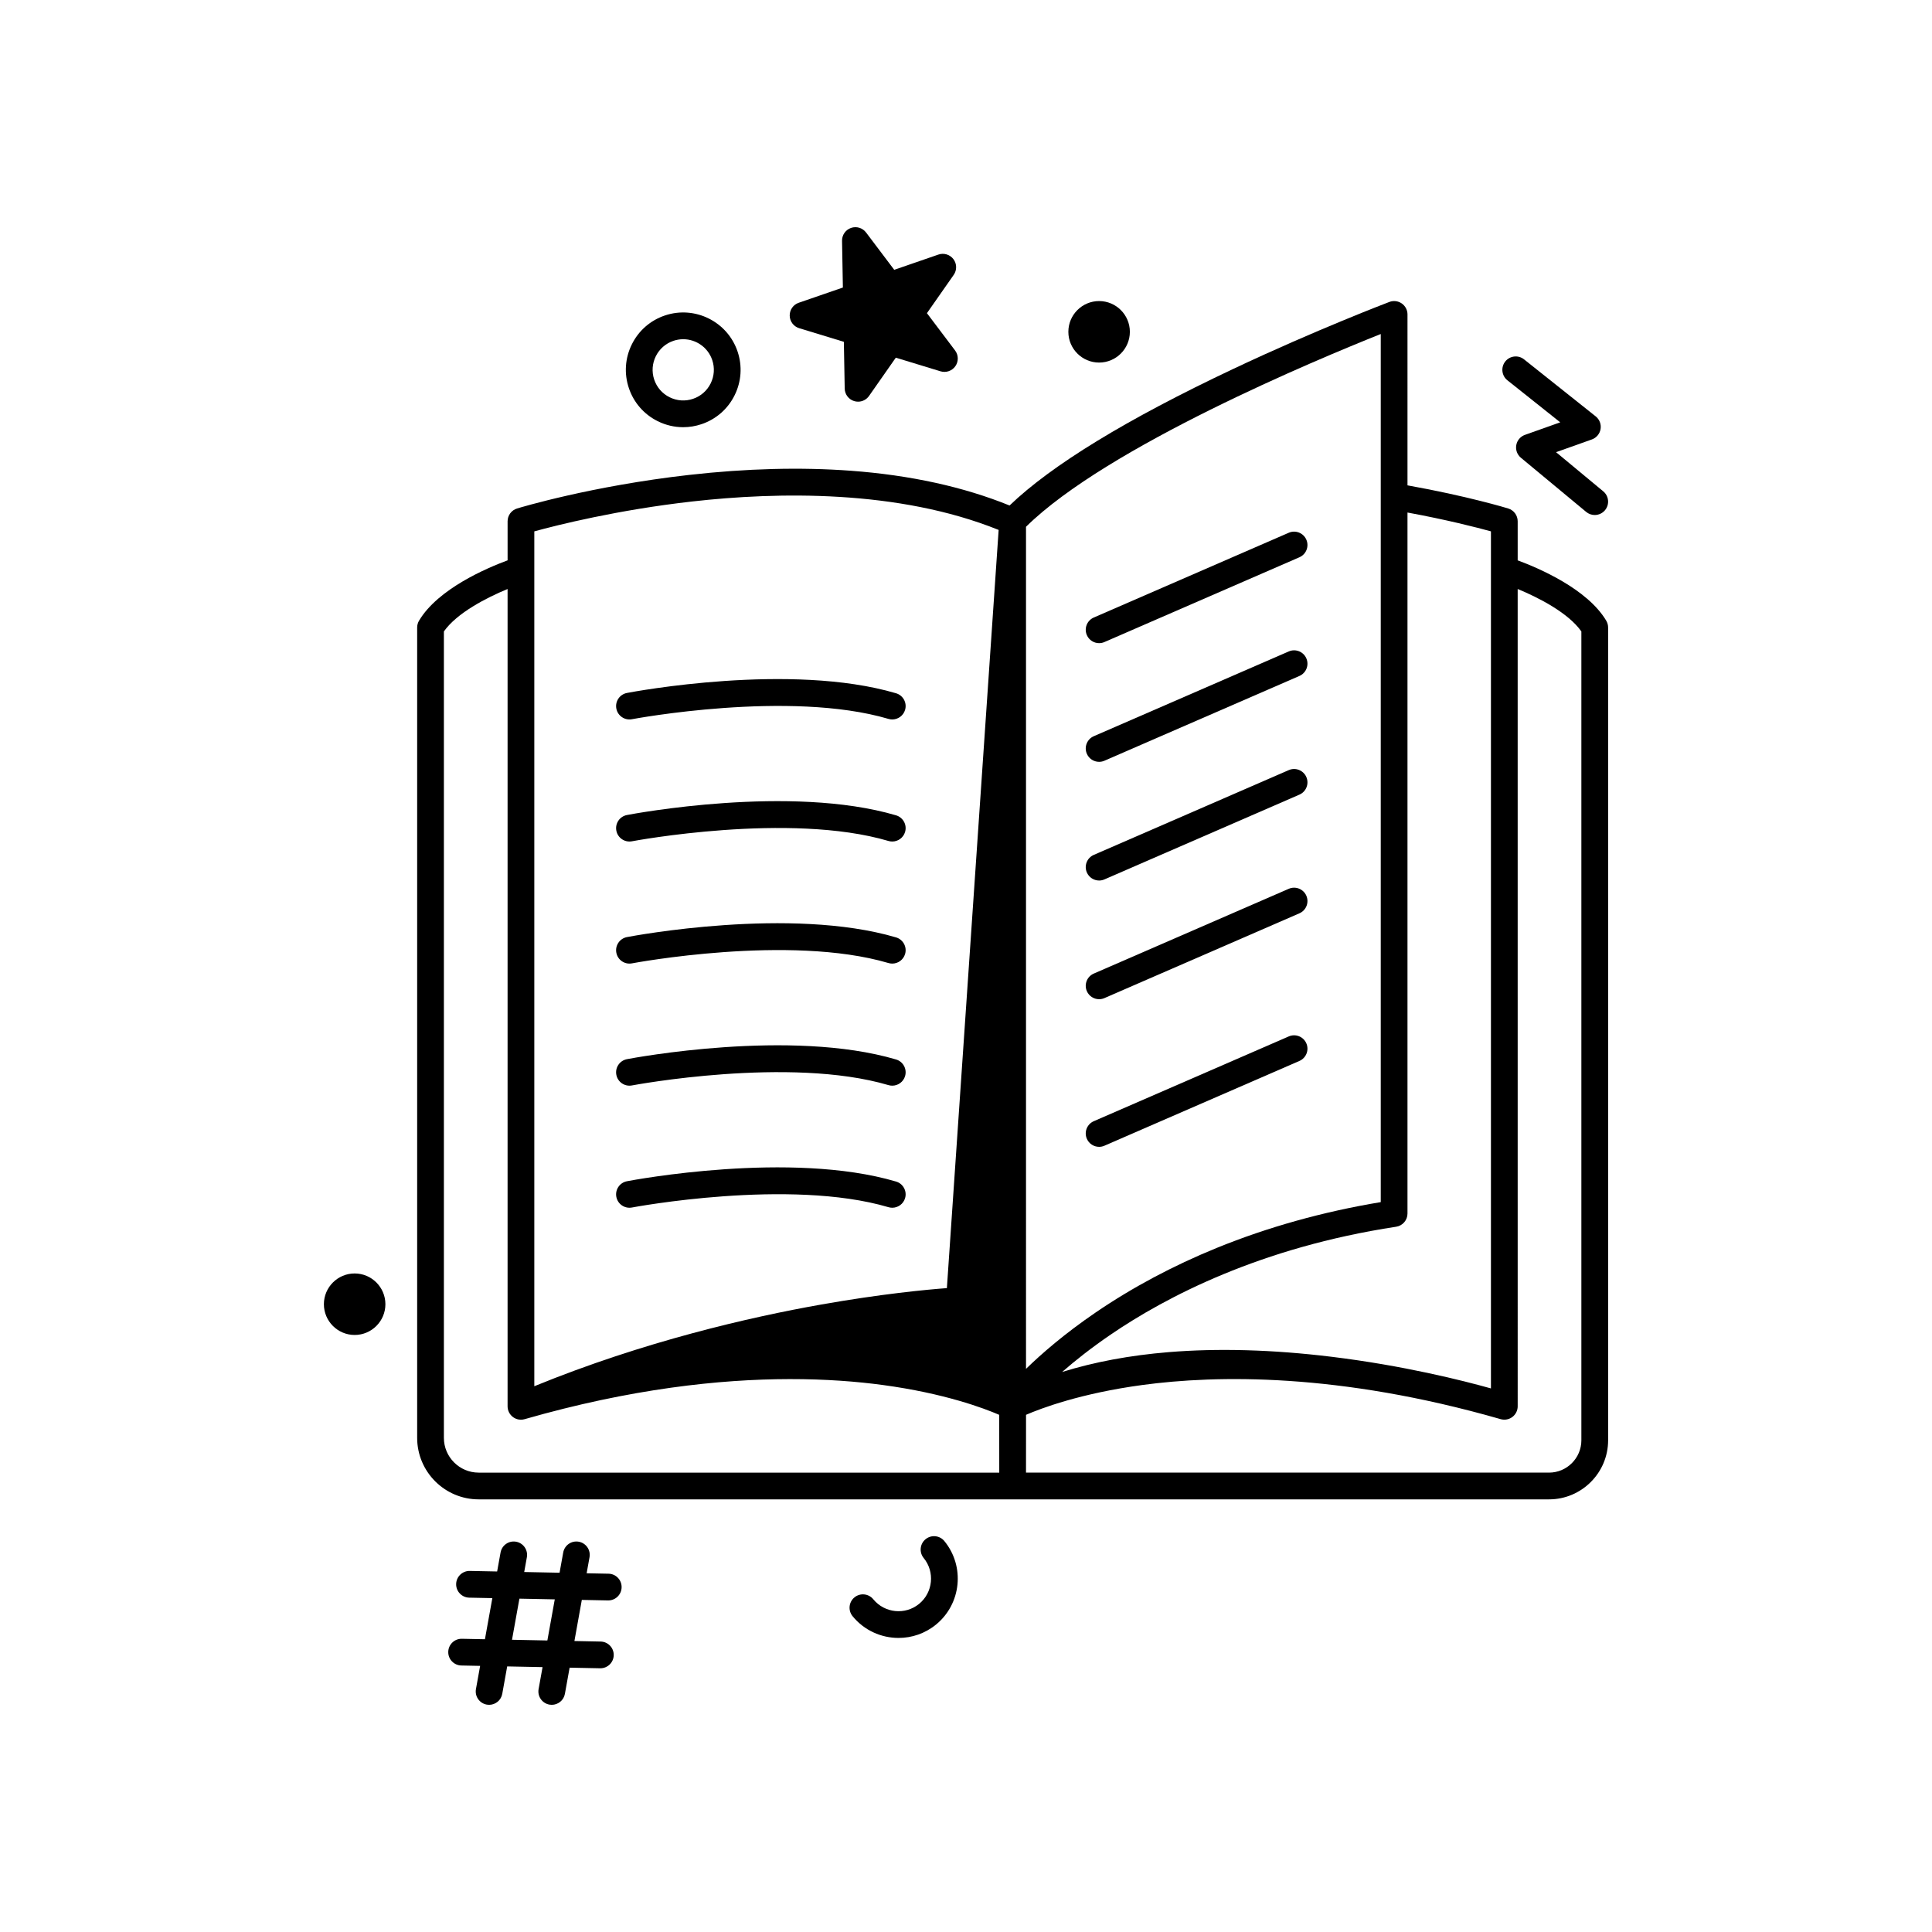
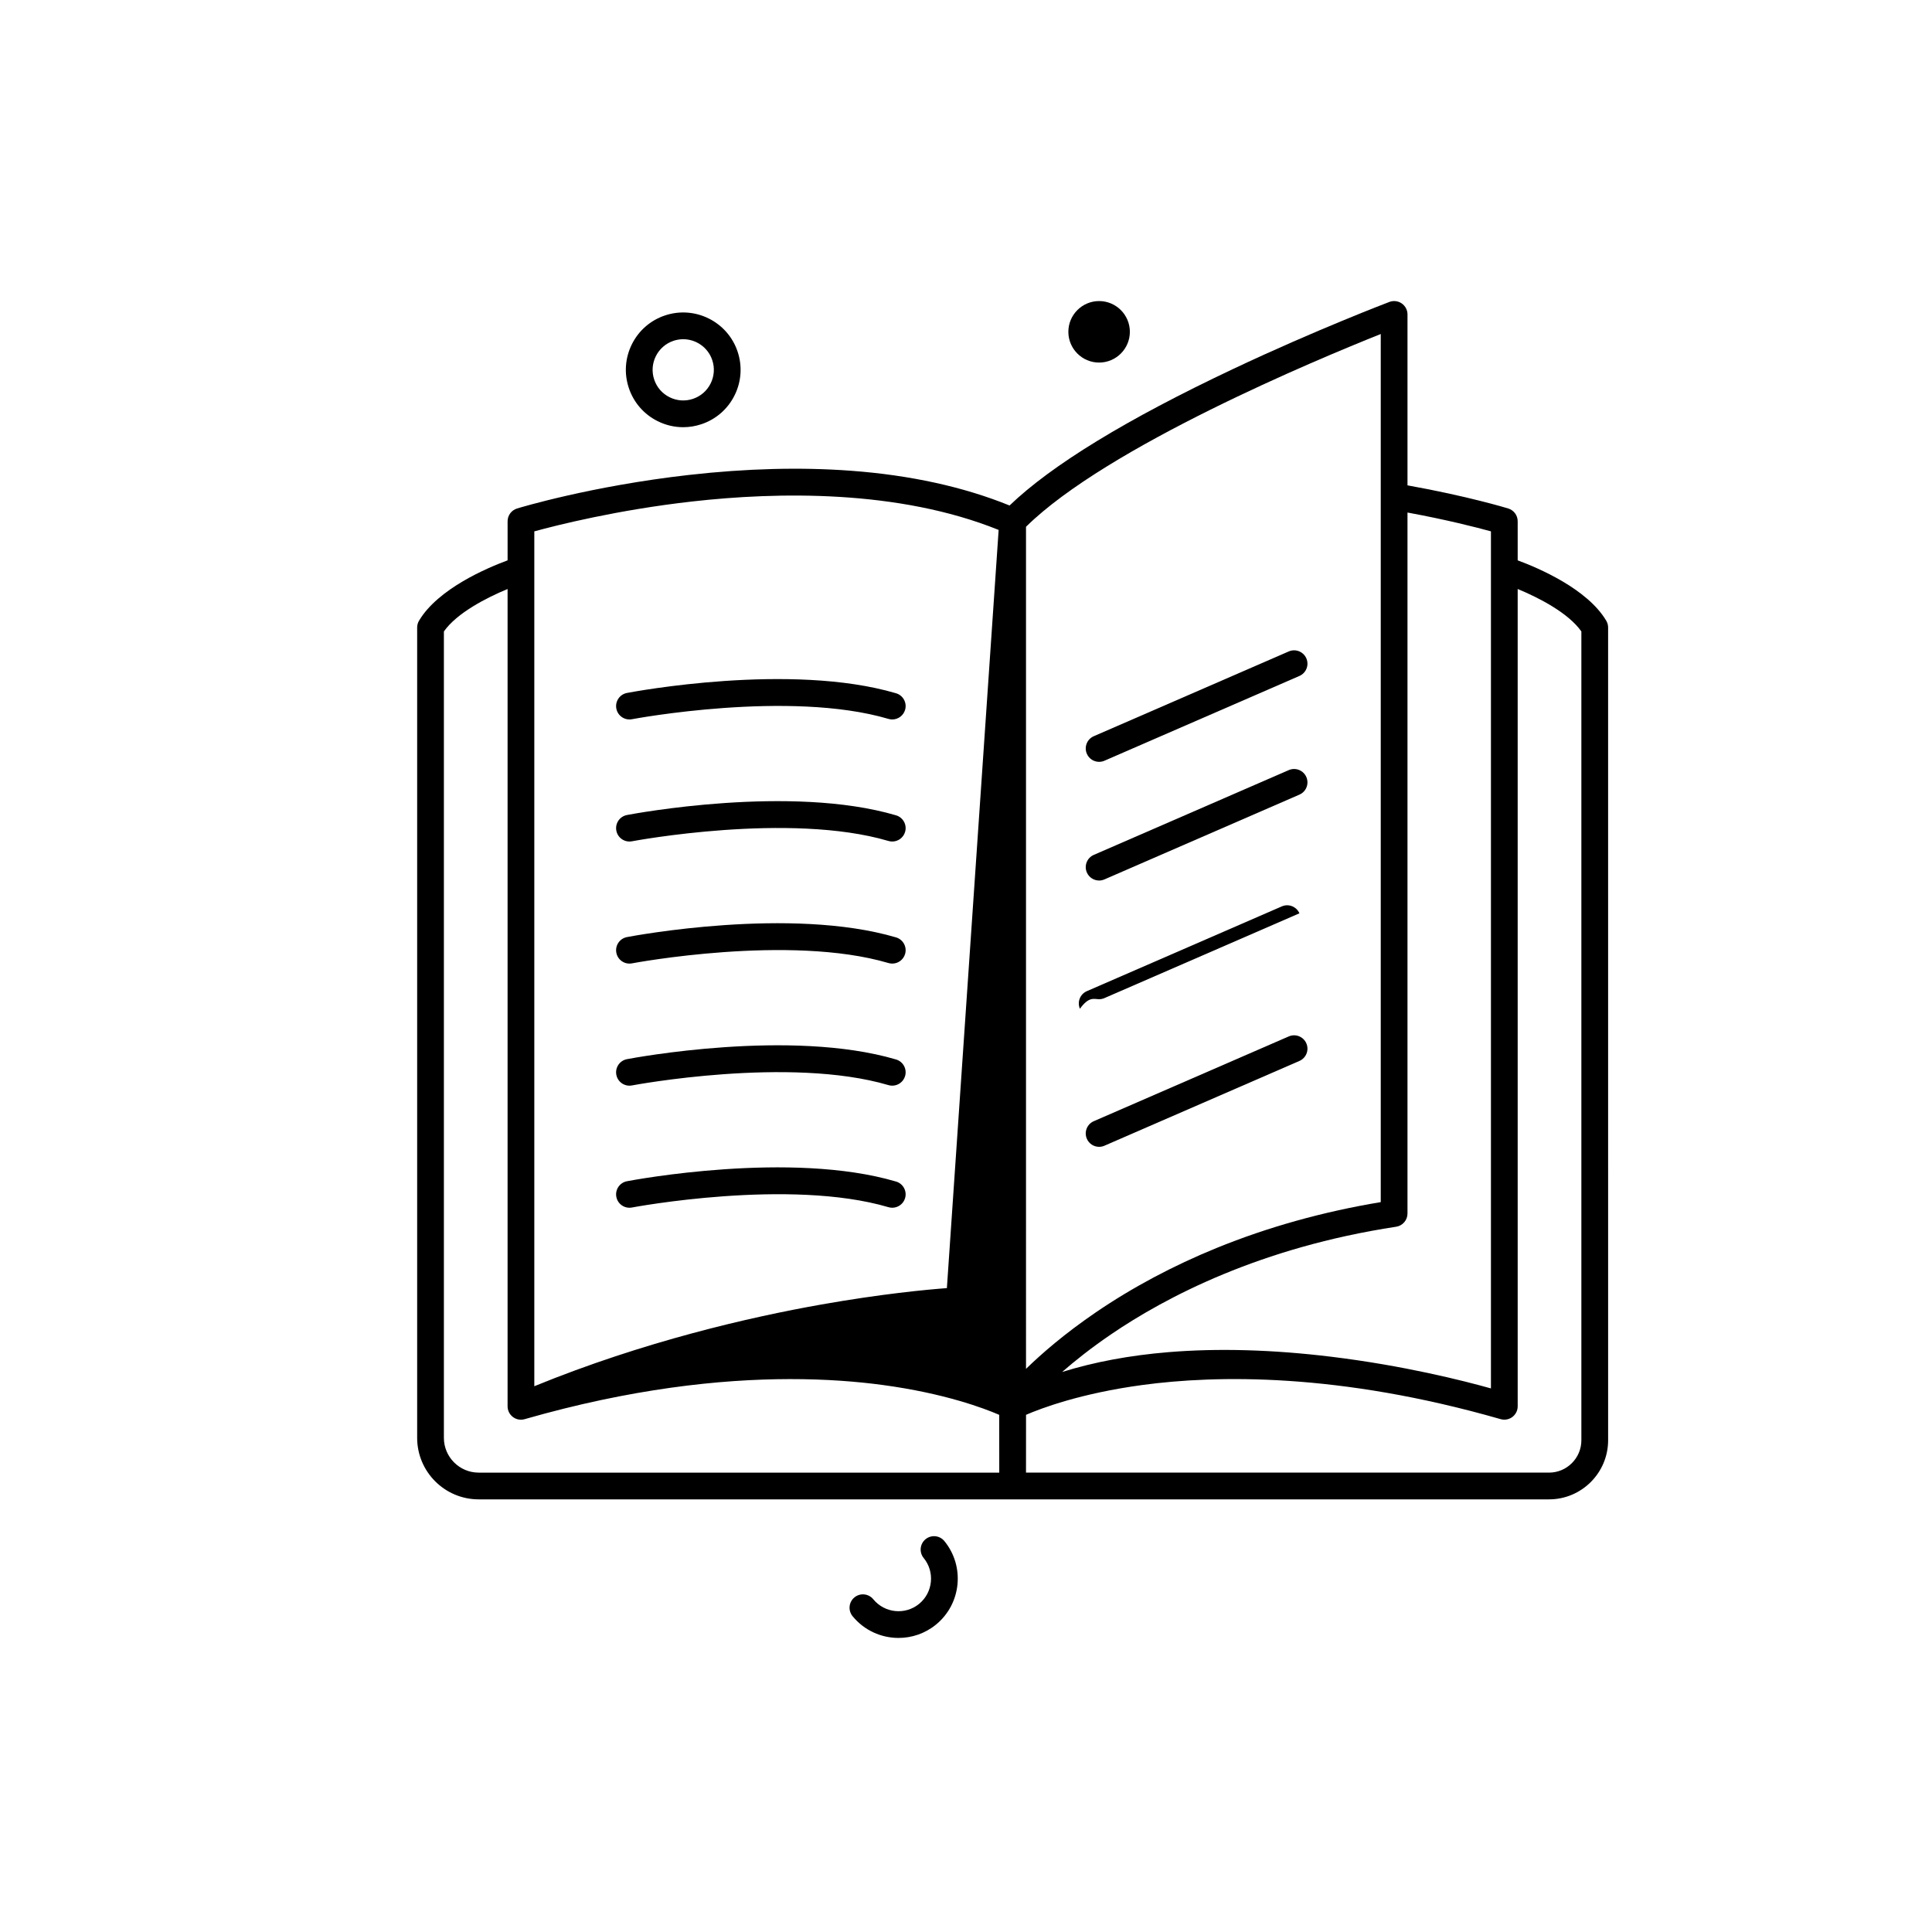
<svg xmlns="http://www.w3.org/2000/svg" version="1.0" id="Layer_1" x="0px" y="0px" viewBox="0 0 3000 3000" style="enable-background:new 0 0 3000 3000;" xml:space="preserve">
  <g>
    <path d="M1021.31,654.03c12.49,6.2,25.96,9.33,39.51,9.33c9.56,0,19.16-1.56,28.48-4.7c22.54-7.58,40.78-23.49,51.36-44.8   c10.58-21.3,12.22-45.45,4.64-68c-15.66-46.54-66.26-71.66-112.8-56c-22.54,7.58-40.78,23.49-51.36,44.8   c-10.58,21.3-12.22,45.45-4.64,68C984.09,625.21,1000,643.45,1021.31,654.03z M1045.75,529.22c5.01-1.68,10.11-2.49,15.12-2.49   c19.85,0,38.42,12.55,45.09,32.38c4.05,12.03,3.17,24.92-2.48,36.3c-5.65,11.37-15.38,19.86-27.42,23.91   c-12.03,4.05-24.92,3.17-36.3-2.48c-11.37-5.64-19.87-15.38-23.91-27.42C1007.5,564.59,1020.91,537.58,1045.75,529.22z" />
-     <path d="M2340.69,590.51l82.03,65.28l-54.78,19.47c-7.03,2.5-12.18,8.58-13.49,15.93c-1.3,7.35,1.44,14.83,7.18,19.6l101.41,84.14   c3.88,3.21,8.57,4.78,13.24,4.78c5.96,0,11.88-2.56,15.99-7.5c7.32-8.82,6.1-21.91-2.72-29.23l-73.32-60.84l55.61-19.77   c7.1-2.52,12.28-8.71,13.52-16.14c1.24-7.44-1.65-14.96-7.55-19.66l-111.28-88.56c-8.97-7.14-22.03-5.65-29.17,3.32   C2330.24,570.32,2331.72,583.37,2340.69,590.51z" />
-     <path d="M550.69,1977.42c-26.33,0-47.75,21.42-47.75,47.75c0,26.33,21.42,47.75,47.75,47.75c26.33,0,47.75-21.42,47.75-47.75   C598.44,1998.84,577.02,1977.42,550.69,1977.42z" />
    <path d="M1706.69,562.99c26.33,0,47.75-21.42,47.75-47.75c0-26.33-21.42-47.75-47.75-47.75c-26.33,0-47.75,21.42-47.75,47.75   C1658.94,541.57,1680.36,562.99,1706.69,562.99z" />
    <path d="M1437.21,2390.07c-8.87,7.26-10.18,20.34-2.92,29.21c17.67,21.6,14.47,53.55-7.13,71.22   c-21.57,17.64-53.49,14.42-71.15-7.18c-7.26-8.87-20.34-10.18-29.21-2.92c-8.87,7.26-10.18,20.34-2.92,29.21   c18.2,22.25,44.7,33.77,71.4,33.77c20.49,0,41.11-6.8,58.17-20.75c39.32-32.16,45.14-90.31,12.98-129.63   C1459.16,2384.12,1446.09,2382.81,1437.21,2390.07z" />
-     <path d="M1240.94,509.61l69.41,21.17l1.31,72.56c0.16,8.99,6.1,16.86,14.7,19.48c2,0.61,4.04,0.9,6.05,0.9   c6.65,0,13.06-3.21,17.01-8.86l41.59-59.47l69.41,21.18c8.6,2.63,17.91-0.59,23.07-7.96c5.15-7.37,4.98-17.22-0.44-24.4   l-43.71-57.93l41.59-59.47c5.15-7.37,4.98-17.22-0.44-24.4c-5.42-7.18-14.84-10.05-23.34-7.12l-68.6,23.67l-43.71-57.93   c-5.42-7.18-14.84-10.05-23.34-7.12c-8.5,2.93-14.15,11.01-13.98,20l1.31,72.56l-68.6,23.67c-8.5,2.93-14.15,11.01-13.98,20   C1226.4,499.12,1232.34,506.98,1240.94,509.61z" />
    <path d="M2356.65,870.11v-60.69c0-9.12-5.96-17.18-14.68-19.85c-2.69-0.82-63.47-19.28-156.42-35.91V488.25   c0-6.82-3.35-13.2-8.96-17.08c-5.61-3.87-12.77-4.74-19.15-2.33c-1.12,0.42-113.49,43.12-242.4,103.97   c-165.44,78.1-282.16,149.4-347.4,212.13c-71.31-28.96-154.05-47.11-246.24-53.96c-77.71-5.77-162.33-3.59-251.51,6.49   c-151.55,17.13-262.38,50.7-267.02,52.12c-8.73,2.67-14.69,10.72-14.69,19.85v60.66c-32.13,11.86-108.03,44.15-137.51,93.68   c-1.91,3.21-2.92,6.88-2.92,10.62v1258.28c0,52.67,42.85,95.52,95.52,95.52h829.14h832.89c50.6,0,91.77-41.17,91.77-91.77V974.4   c0-3.74-1.01-7.4-2.92-10.62C2464.67,914.26,2388.78,881.97,2356.65,870.11z M2315.13,825.08v59.8v1271.05   c-43.57-12.22-135.56-35.47-247.83-49.17c-90.8-11.08-175.86-13.48-252.82-7.15c-60.06,4.95-115.31,15.26-165.21,30.8   c19.96-17.41,45.01-37.33,75.46-58.1c86.02-58.69,232.73-135.38,443.18-167.43c10.14-1.54,17.63-10.26,17.63-20.52V795.85   C2246.41,807.03,2292.81,818.95,2315.13,825.08z M1593.18,817.97c125.97-124.18,452.89-260.25,550.84-299.3v1347.97   c-89.8,14.93-175.39,38.83-254.65,71.12c-67.69,27.58-130.96,61.31-188.04,100.25c-48.57,33.14-84.27,64.29-108.15,87.56V817.97z    M1075.34,778.64c131.57-14.81,319.17-18.73,475.35,44.23l-80.37,1177.31c-31.54,2.36-101.27,8.9-194.83,25.44   c-110.67,19.57-275.4,57.26-445.81,126.9V825.11C864.64,815.52,958.6,791.78,1075.34,778.64z M743.27,2286.68   c-29.78,0-54-24.23-54-54V980.51c20.13-28.65,66.03-52.34,98.9-65.89V2183.7c0,0.17,0.03,0.34,0.03,0.51   c0.01,0.46,0.04,0.91,0.08,1.37c0.03,0.3,0.05,0.6,0.09,0.9c0.07,0.48,0.16,0.97,0.26,1.45c0.05,0.25,0.09,0.51,0.15,0.76   c0.17,0.67,0.36,1.33,0.6,1.99c0.01,0.02,0.02,0.04,0.02,0.06c0.01,0.02,0.01,0.04,0.02,0.06c0.06,0.15,0.13,0.3,0.19,0.45   c0.2,0.51,0.41,1,0.64,1.48c0.05,0.09,0.08,0.19,0.13,0.29c0.05,0.1,0.11,0.2,0.16,0.3c0.34,0.64,0.7,1.27,1.09,1.87   c0.01,0.01,0.02,0.03,0.03,0.04c0.37,0.56,0.77,1.08,1.19,1.59c0.06,0.08,0.13,0.16,0.19,0.24c0.05,0.06,0.1,0.12,0.15,0.18   c0.5,0.58,1.03,1.14,1.59,1.66c0,0,0,0,0.01,0.01c0.47,0.44,0.97,0.85,1.48,1.25c0.06,0.05,0.11,0.1,0.17,0.15   c0.07,0.05,0.14,0.09,0.2,0.14c0.01,0.01,0.03,0.02,0.04,0.03c0.02,0.01,0.04,0.03,0.06,0.04c0.25,0.18,0.51,0.36,0.76,0.53   c0.19,0.13,0.39,0.25,0.58,0.37c0.2,0.12,0.4,0.24,0.61,0.36c0.06,0.03,0.11,0.06,0.17,0.09c0.01,0.01,0.02,0.01,0.03,0.01   c0.21,0.12,0.42,0.23,0.63,0.34c0.28,0.14,0.56,0.27,0.84,0.4c0.21,0.1,0.42,0.19,0.63,0.28c0.31,0.13,0.62,0.24,0.93,0.35   c0.19,0.07,0.38,0.14,0.58,0.21c0.23,0.07,0.46,0.14,0.69,0.21c0.04,0.01,0.08,0.02,0.12,0.03c0.1,0.03,0.19,0.05,0.29,0.08   c0.15,0.04,0.29,0.08,0.44,0.12c0.48,0.12,0.96,0.21,1.45,0.3c0.04,0.01,0.08,0.02,0.13,0.02c0.79,0.13,1.59,0.2,2.39,0.23   c0,0,0,0,0,0c0.3,0.01,0.6,0.04,0.9,0.04c1.9,0,3.83-0.26,5.74-0.81c164.6-47.29,303.05-62.07,411.37-62.24   c56.74-0.09,105.21,3.83,144.85,9.18c95.63,12.91,156.99,36.07,180.72,46.33l0.05,89.75H743.27z M2455.55,2236.42   c0,27.71-22.54,50.26-50.26,50.26h-812.12l0.05-89.77c23.75-10.26,85.11-33.4,180.72-46.31c115.19-15.55,305.05-18.99,555.52,52.84   c0.03,0.01,0.07,0.02,0.09,0.03c0.04,0.01,0.07,0.02,0.11,0.03c0.17,0.05,0.33,0.09,0.5,0.14c0.49,0.14,0.98,0.26,1.48,0.36   c0.29,0.06,0.58,0.11,0.87,0.15c0.42,0.07,0.83,0.12,1.25,0.17c0.39,0.04,0.77,0.07,1.16,0.09c0.32,0.01,0.65,0.03,0.97,0.03   c0.11,0,0.23-0.01,0.34-0.01c0.35-0.01,0.7-0.02,1.06-0.04c0.38-0.03,0.75-0.07,1.12-0.11c0.52-0.06,1.04-0.15,1.55-0.25   c0.37-0.07,0.74-0.15,1.11-0.25c0.34-0.09,0.68-0.19,1.02-0.29c0.34-0.11,0.68-0.23,1.02-0.35c0.44-0.16,0.88-0.34,1.31-0.54   c0.42-0.19,0.84-0.39,1.24-0.6c0.3-0.16,0.6-0.34,0.89-0.52c0.33-0.2,0.65-0.41,0.97-0.62c0.19-0.13,0.4-0.24,0.59-0.38   c0.08-0.06,0.14-0.12,0.22-0.18c0.01-0.01,0.03-0.02,0.04-0.03c0.08-0.06,0.15-0.13,0.22-0.19c0.56-0.43,1.1-0.88,1.6-1.36   c0.08-0.07,0.14-0.15,0.22-0.23c0.5-0.49,0.98-1,1.43-1.53c0.07-0.08,0.12-0.17,0.19-0.25c0.44-0.54,0.86-1.1,1.23-1.68   c0.06-0.09,0.1-0.19,0.16-0.28c0.37-0.58,0.72-1.17,1.02-1.79c0.05-0.11,0.09-0.22,0.15-0.33c0.29-0.61,0.57-1.22,0.8-1.85   c0.05-0.14,0.08-0.29,0.13-0.43c0.21-0.61,0.41-1.23,0.56-1.86c0.05-0.21,0.07-0.42,0.11-0.63c0.12-0.58,0.24-1.15,0.31-1.74   c0.06-0.5,0.07-1.01,0.09-1.51c0.01-0.3,0.05-0.6,0.05-0.91v-0.01V914.59c32.86,13.52,78.73,37.18,98.9,65.92V2236.42z" />
    <path d="M981.34,1116.79c2.43-0.46,244.48-45.86,398.29-0.48c1.96,0.58,3.94,0.86,5.88,0.86c8.96,0,17.23-5.86,19.9-14.89   c3.24-10.99-3.04-22.54-14.03-25.78c-163.55-48.26-407.54-2.45-417.85-0.48c-11.26,2.16-18.64,13.03-16.48,24.29   C959.2,1111.56,970.07,1118.94,981.34,1116.79z" />
    <path d="M981.34,1306.34c2.43-0.46,244.47-45.87,398.29-0.48c1.96,0.58,3.94,0.85,5.88,0.85c8.96,0,17.23-5.85,19.9-14.89   c3.24-10.99-3.04-22.54-14.03-25.78c-163.55-48.26-407.54-2.45-417.85-0.48c-11.26,2.16-18.64,13.03-16.48,24.29   C959.2,1301.11,970.07,1308.49,981.34,1306.34z" />
    <path d="M981.34,1495.89c2.43-0.46,244.47-45.87,398.29-0.48c1.96,0.58,3.94,0.85,5.88,0.85c8.96,0,17.23-5.85,19.9-14.89   c3.24-10.99-3.04-22.54-14.03-25.78c-163.55-48.26-407.54-2.45-417.85-0.48c-11.26,2.16-18.64,13.03-16.48,24.29   C959.2,1490.67,970.07,1498.05,981.34,1495.89z" />
    <path d="M981.34,1685.45c2.43-0.46,244.47-45.87,398.29-0.48c1.96,0.58,3.94,0.85,5.88,0.85c8.96,0,17.23-5.85,19.9-14.89   c3.24-10.99-3.04-22.54-14.03-25.78c-163.55-48.26-407.54-2.45-417.85-0.48c-11.26,2.16-18.64,13.03-16.48,24.29   C959.2,1680.22,970.07,1687.61,981.34,1685.45z" />
    <path d="M981.34,1875c2.43-0.46,244.47-45.87,398.29-0.48c1.96,0.58,3.94,0.85,5.88,0.85c8.96,0,17.23-5.85,19.9-14.89   c3.24-10.99-3.04-22.54-14.03-25.78c-163.55-48.26-407.54-2.45-417.85-0.48c-11.26,2.16-18.64,13.03-16.48,24.29   C959.2,1869.78,970.07,1877.15,981.34,1875z" />
-     <path d="M1706.7,998.69c2.76,0,5.57-0.55,8.27-1.73l302.76-131.64c10.51-4.57,15.33-16.8,10.76-27.31   c-4.57-10.51-16.8-15.34-27.31-10.76l-302.76,131.64c-10.51,4.57-15.33,16.8-10.76,27.31   C1691.06,994.02,1698.69,998.69,1706.7,998.69z" />
    <path d="M1706.7,1182.98c2.76,0,5.57-0.55,8.27-1.73l302.76-131.63c10.51-4.57,15.33-16.8,10.76-27.31   c-4.57-10.51-16.8-15.34-27.31-10.76l-302.76,131.63c-10.51,4.57-15.33,16.8-10.76,27.31   C1691.06,1178.31,1698.69,1182.98,1706.7,1182.98z" />
    <path d="M1706.7,1367.27c2.76,0,5.57-0.55,8.27-1.73l302.76-131.64c10.51-4.57,15.33-16.8,10.76-27.31   c-4.57-10.51-16.8-15.34-27.31-10.76l-302.76,131.64c-10.51,4.57-15.33,16.8-10.76,27.31   C1691.06,1362.6,1698.69,1367.27,1706.7,1367.27z" />
-     <path d="M1706.7,1551.56c2.76,0,5.57-0.55,8.27-1.73l302.76-131.64c10.51-4.57,15.33-16.8,10.76-27.31   c-4.57-10.51-16.8-15.33-27.31-10.76l-302.76,131.64c-10.51,4.57-15.33,16.8-10.76,27.31   C1691.06,1546.89,1698.69,1551.56,1706.7,1551.56z" />
+     <path d="M1706.7,1551.56c2.76,0,5.57-0.55,8.27-1.73l302.76-131.64c-4.57-10.51-16.8-15.33-27.31-10.76l-302.76,131.64c-10.51,4.57-15.33,16.8-10.76,27.31   C1691.06,1546.89,1698.69,1551.56,1706.7,1551.56z" />
    <path d="M1714.97,1779.06l302.76-131.64c10.51-4.57,15.33-16.8,10.76-27.31c-4.57-10.51-16.8-15.34-27.31-10.76l-302.76,131.64   c-10.51,4.57-15.33,16.8-10.76,27.31c3.4,7.82,11.03,12.49,19.05,12.49C1709.47,1780.79,1712.28,1780.23,1714.97,1779.06z" />
-     <path d="M944.93,2443.64l-34-0.68l4.48-24.89c2.03-11.28-5.46-22.08-16.75-24.11c-11.28-2.03-22.08,5.46-24.11,16.75l-5.66,31.41   l-54.91-1.1l4.13-22.94c2.03-11.28-5.46-22.08-16.75-24.11c-11.28-2.03-22.08,5.46-24.11,16.75l-5.31,29.46l-42.48-0.85   c-11.43-0.2-20.94,8.87-21.17,20.34c-0.23,11.46,8.88,20.94,20.34,21.17l35.86,0.72l-11.5,63.84l-35.79-0.72   c-11.43-0.21-20.94,8.87-21.17,20.34c-0.23,11.46,8.87,20.94,20.34,21.17l29.16,0.58l-6.49,36.03   c-2.03,11.28,5.46,22.08,16.75,24.11c1.24,0.22,2.48,0.33,3.7,0.33c9.85,0,18.6-7.04,20.4-17.08l7.67-42.55l54.91,1.1l-6.14,34.09   c-2.03,11.28,5.46,22.08,16.75,24.11c1.24,0.22,2.48,0.33,3.7,0.33c9.85,0,18.6-7.04,20.4-17.08l7.32-40.61l47.32,0.95   c0.14,0,0.28,0,0.42,0c11.27,0,20.52-9.02,20.74-20.34c0.23-11.46-8.88-20.94-20.34-21.17l-40.7-0.82l11.5-63.84l40.62,0.81   c0.14,0,0.28,0,0.42,0c11.27,0,20.52-9.02,20.74-20.34C965.5,2453.35,956.4,2443.87,944.93,2443.64z M849.95,2547.32l-54.91-1.1   l11.5-63.84l54.91,1.1L849.95,2547.32z" />
  </g>
</svg>